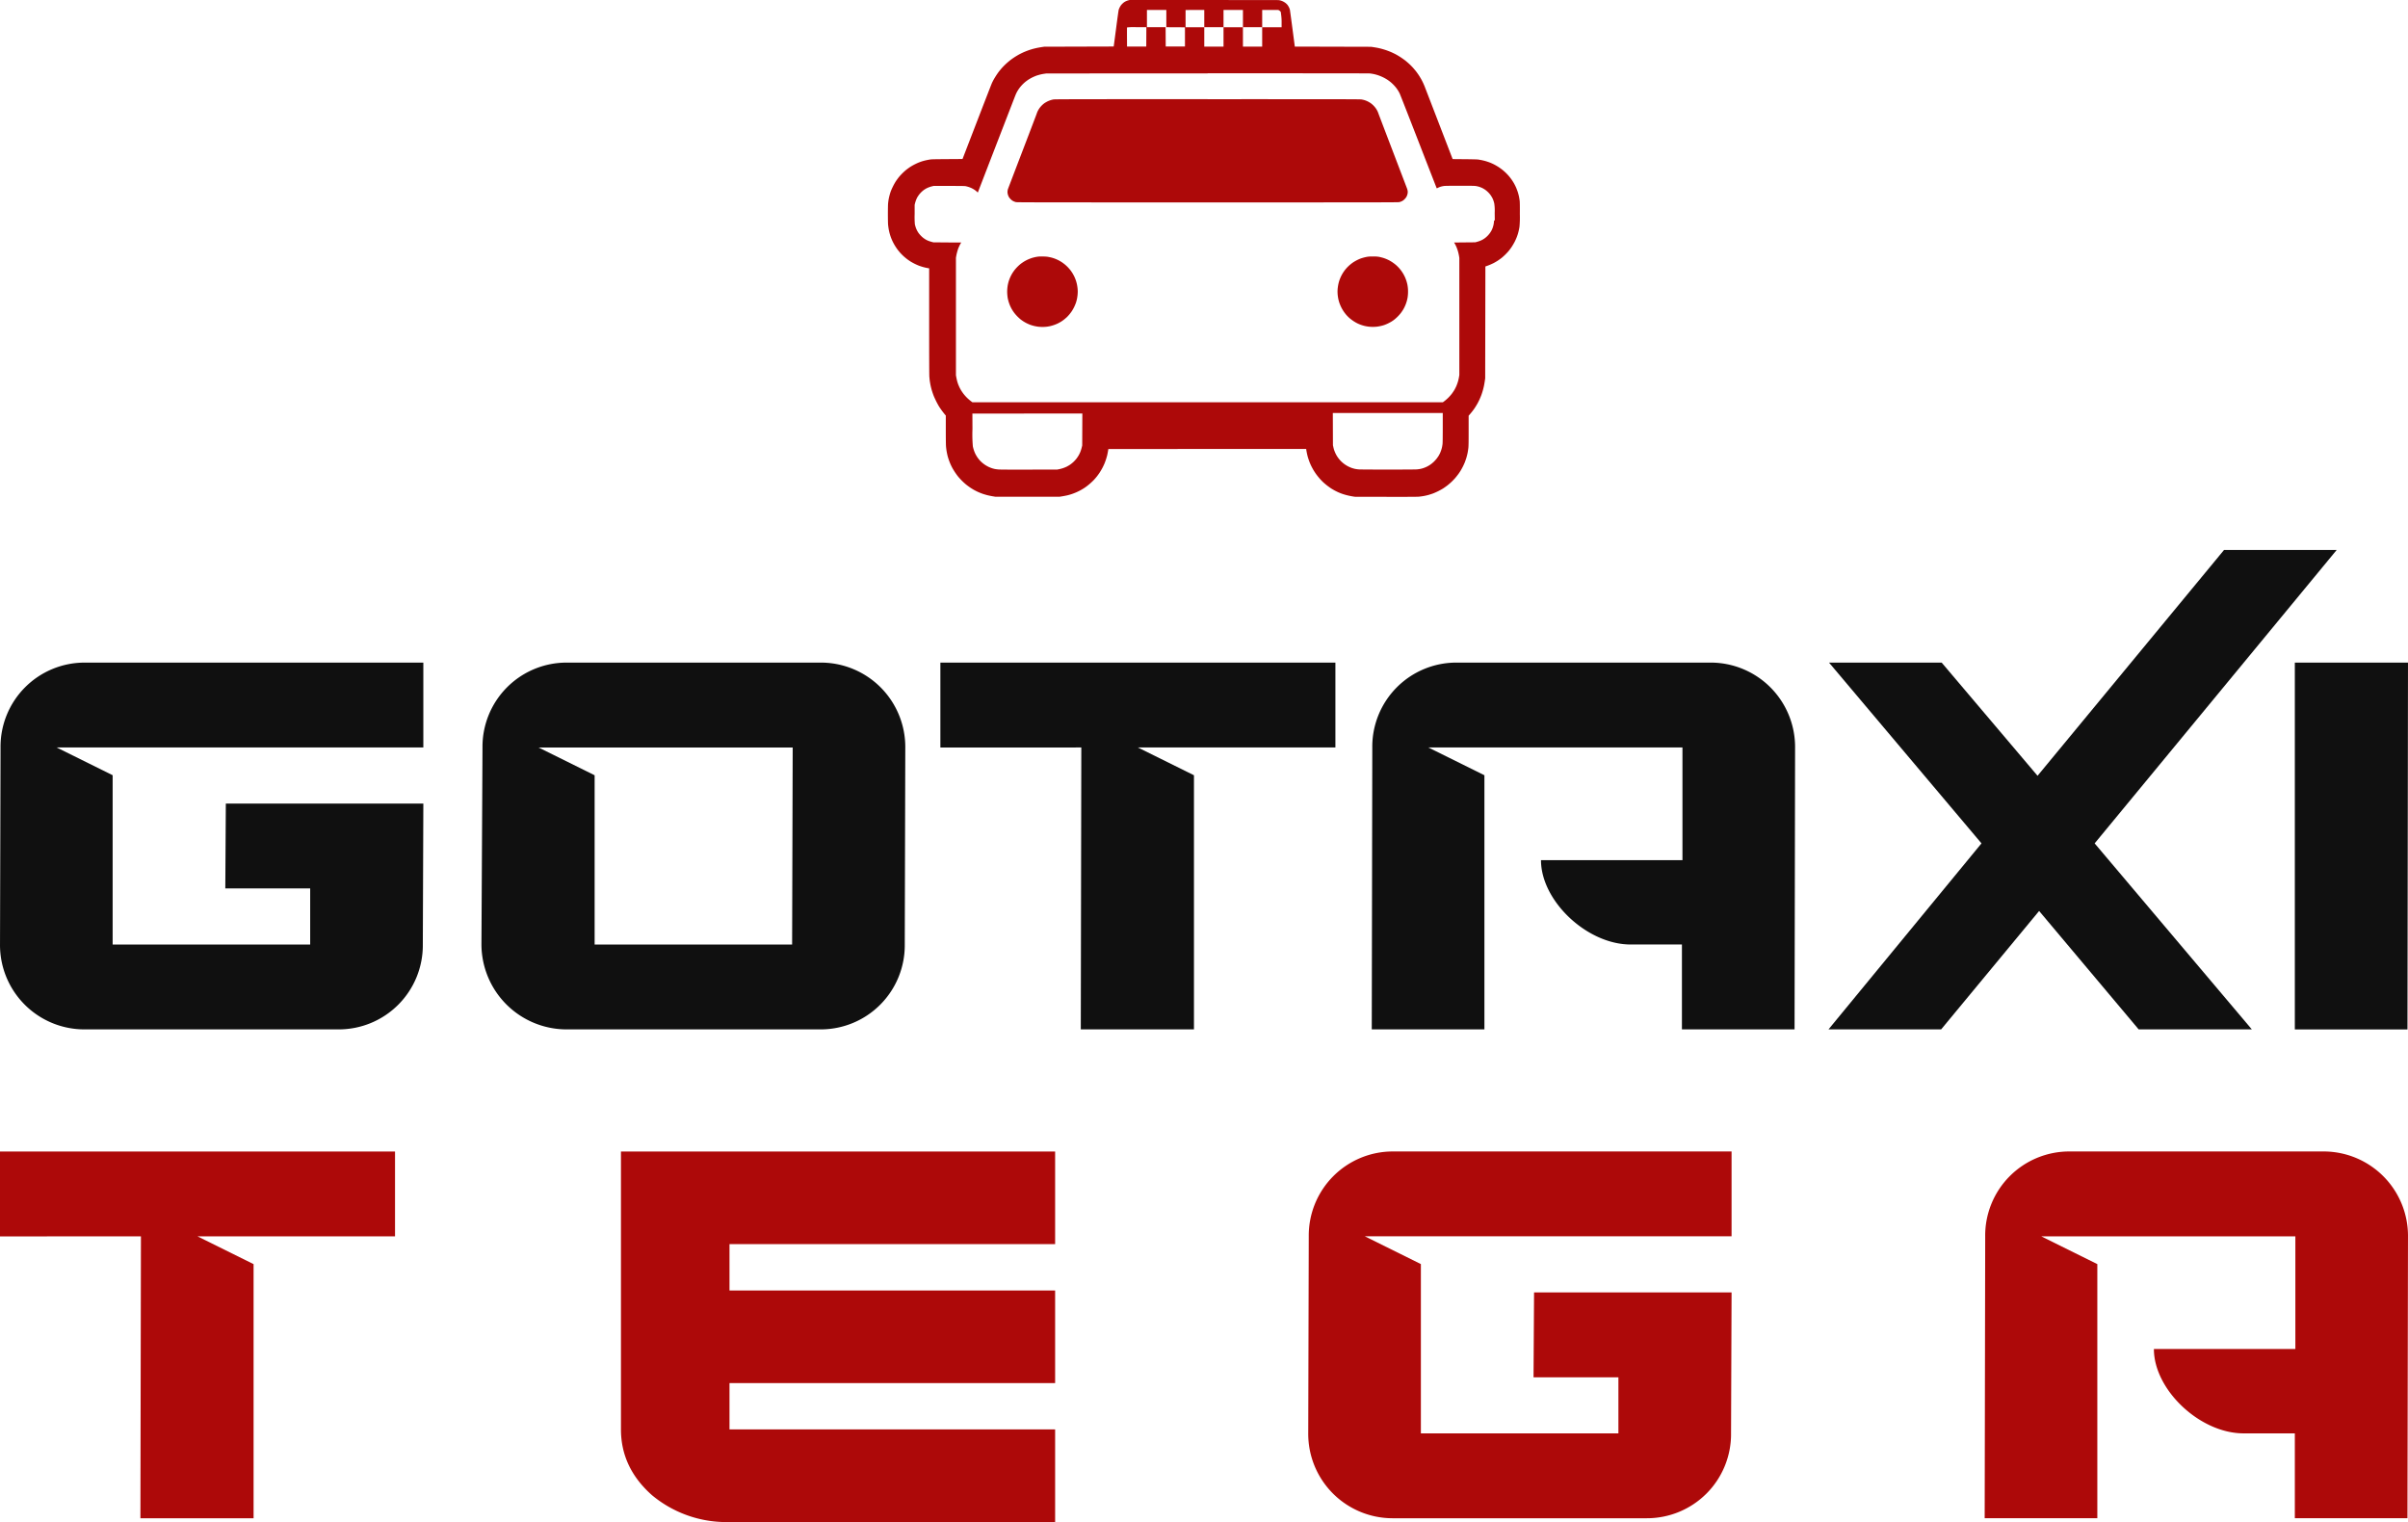
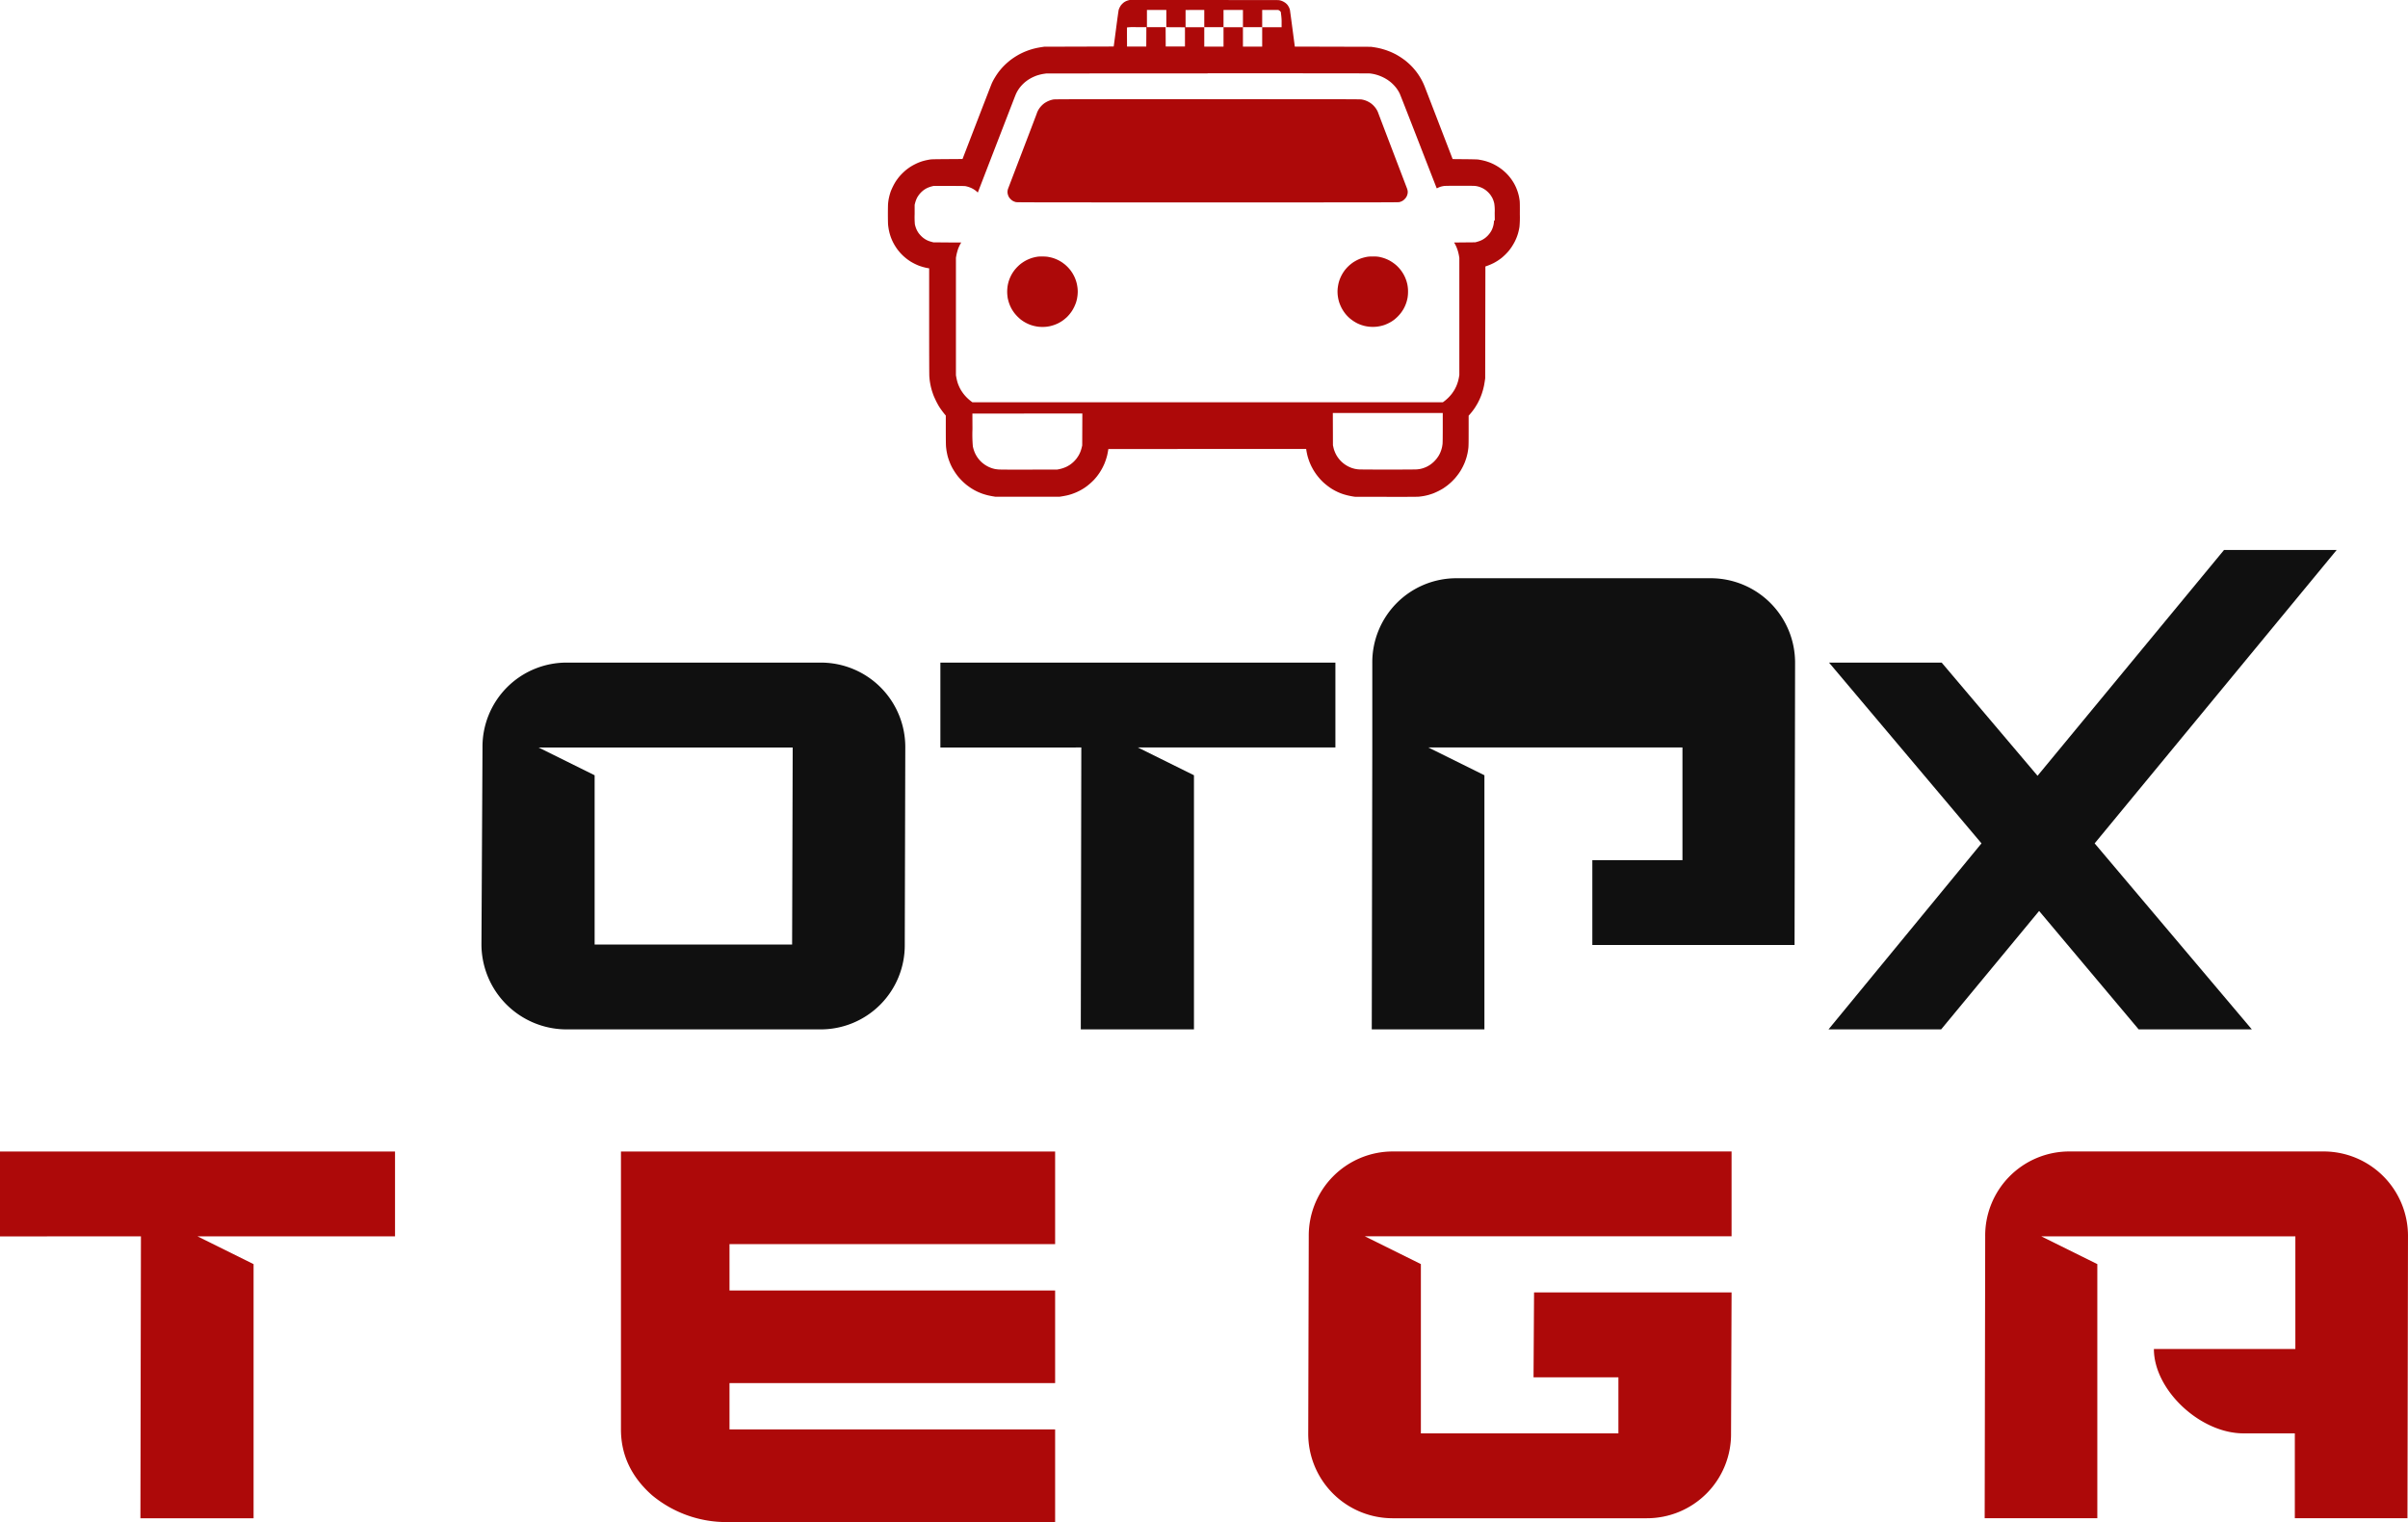
<svg xmlns="http://www.w3.org/2000/svg" width="542.711" height="343" viewBox="0 0 542.711 343">
  <g id="Group_153" data-name="Group 153" transform="translate(-14176.645 6809.992)">
-     <path id="path337395" d="M259.66,522.02h57.269a18.95,18.95,0,0,0,19.011-19.129l.118-31.764H291.542l-.118,19.129h19.129v12.635h-44.52v-38.15L253.4,458.483h82.656v-19.12h-76.28a18.95,18.95,0,0,0-19.011,19.129l-.118,44.4a19.024,19.024,0,0,0,19.011,19.129Z" transform="translate(13936 -7100.032)" fill="#101010" />
    <path id="path337397" d="M368.28,522.02h57.269a18.95,18.95,0,0,0,19.011-19.129l.118-44.4a19.024,19.024,0,0,0-19.011-19.129H368.4a18.95,18.95,0,0,0-19.011,19.129l-.236,44.4A19.2,19.2,0,0,0,368.28,522.02Zm50.892-19.129h-44.51v-38.14l-12.635-6.258H419.3Z" transform="translate(13936 -7100.032)" fill="#101010" />
    <path id="path337399" d="M484.35,458.49l-.118,63.527h25.505V464.748L497.1,458.49h44.516V439.37H452.586V458.5Z" transform="translate(13936 -7100.032)" fill="#101010" />
-     <path id="path337401" d="M549.93,458.49l-.118,63.527H575.2V464.748l-12.635-6.258h57.269v25.387H587.951c0,9.21,10.391,19.011,20.192,19.011h11.572v19.129H645.1l.118-63.527a19.024,19.024,0,0,0-19.011-19.129H568.94a18.95,18.95,0,0,0-19.011,19.129Z" transform="translate(13936 -7100.032)" fill="#101010" />
+     <path id="path337401" d="M549.93,458.49l-.118,63.527H575.2V464.748l-12.635-6.258h57.269v25.387H587.951h11.572v19.129H645.1l.118-63.527a19.024,19.024,0,0,0-19.011-19.129H568.94a18.95,18.95,0,0,0-19.011,19.129Z" transform="translate(13936 -7100.032)" fill="#101010" />
    <path id="path337403" d="M687.23,480.1l-34.479,41.918h25.387l22.081-26.686,22.435,26.686h25.505L712.735,480.1l54.553-66.125H741.9l-42.036,50.892-21.609-25.505H652.869Z" transform="translate(13936 -7100.032)" fill="#101010" />
-     <path id="path337405" d="M757.85,439.37v82.656h25.387l.118-82.656Z" transform="translate(13936 -7100.032)" fill="#101010" />
    <path id="icon" d="M512.03,264.04l-16.8,0-.305.08a3.393,3.393,0,0,0-.563.21,3.645,3.645,0,0,0-.4.236,4.456,4.456,0,0,0-.347.3,3.687,3.687,0,0,0-.34.379,3.989,3.989,0,0,0-.284.48,3.943,3.943,0,0,0-.214.521c-.037.126-.283,1.871-.545,3.878s-.5,3.818-.531,4.024l-.054.375-7.839.023-7.839.023-.459.07c-.252.038-.665.109-.917.156s-.7.149-1,.227-.79.228-1.093.333-.8.3-1.106.433-.805.378-1.111.546-.8.468-1.1.668-.707.49-.9.643-.583.487-.862.739-.688.662-.909.91-.525.608-.676.8-.43.583-.618.87-.457.728-.6.98-.333.637-.432.855-1.625,4.149-3.394,8.736l-3.216,8.34-3.459.024c-2.9.02-3.527.035-3.876.091-.229.037-.6.108-.832.157s-.6.145-.824.211-.6.2-.836.291-.68.3-.99.456-.772.424-1.026.593-.643.452-.863.629-.613.534-.873.794-.622.656-.8.881-.466.617-.636.871a12.741,12.741,0,0,0-.658,1.172c-.192.389-.417.894-.5,1.12s-.214.658-.29.959-.169.726-.205.944-.085.6-.108.854-.043,1.313-.043,2.357.02,2.113.043,2.377.083.7.13.98.149.728.225,1.007.208.691.292.917.251.618.37.87.35.678.513.947.426.663.585.876.451.57.651.793.545.568.768.767.575.489.781.644.544.388.751.518.63.363.942.517.752.349.98.433.639.216.914.294.693.177.928.218l.427.074v11.888c0,7.689.015,12.1.043,12.493.024.332.071.8.106,1.043s.11.668.168.95.178.765.269,1.075.262.82.381,1.135.4.929.615,1.365.521.986.67,1.224.453.676.676.974.5.651.615.784l.209.241v3.166c0,1.788.019,3.409.043,3.726s.081.791.128,1.072.138.731.2,1,.207.74.314,1.045.286.761.4,1.012.3.63.418.841.367.619.555.906.5.718.694.959.586.672.873.959.728.687.98.889.665.505.917.674.663.421.914.559.654.339.9.446.648.269.9.359.742.238,1.089.327.9.2,1.23.257l.6.1h14.512l.563-.091c.31-.05.788-.141,1.062-.2s.744-.193,1.043-.292.779-.282,1.065-.407.71-.331.942-.458.588-.337.79-.468.519-.352.7-.491.546-.438.8-.664.615-.574.8-.774.459-.523.616-.718.44-.589.629-.876.467-.757.617-1.045.357-.722.458-.963.261-.678.356-.969.212-.693.26-.892.129-.606.18-.9l.092-.542,22.292-.01,22.292-.01.029.219c.016.121.073.436.126.7s.147.66.208.876.2.627.3.914.3.754.435,1.038.389.759.565,1.054.494.768.707,1.052.564.712.78.951.554.582.75.76.55.476.786.661.608.452.826.6.584.363.813.49.614.318.855.427.644.271.9.362.742.238,1.088.326.89.2,1.209.256l.58.095,6.943.014c4.788.01,7.1,0,7.464-.031.287-.025.794-.094,1.126-.153s.83-.172,1.1-.251.716-.221.98-.317.789-.328,1.168-.516.88-.464,1.114-.613.65-.442.923-.65.718-.59.988-.848.653-.656.849-.886.5-.614.676-.855.424-.614.554-.829.348-.614.485-.886.321-.678.41-.9.24-.651.335-.949.23-.819.3-1.158.152-.873.185-1.188c.048-.452.061-1.279.061-3.914v-3.341l.237-.266c.13-.146.379-.445.552-.663s.44-.584.592-.813.4-.637.557-.907.39-.734.525-1.031.328-.77.43-1.052.252-.756.334-1.055.188-.739.237-.98.128-.71.177-1.043l.089-.6.022-12.607.023-12.608.563-.2c.31-.113.83-.337,1.156-.5a12.125,12.125,0,0,0,1.1-.637c.281-.188.653-.454.824-.59s.526-.456.787-.709.624-.639.807-.857.5-.646.7-.951.492-.8.643-1.094.357-.75.458-1.009.233-.639.293-.846.146-.539.19-.738.113-.547.151-.771a23.224,23.224,0,0,0,.087-2.89c.012-1.7,0-2.626-.031-2.94-.026-.252-.095-.69-.152-.972s-.18-.751-.273-1.043-.269-.761-.392-1.044-.339-.715-.48-.959-.376-.613-.519-.819-.411-.554-.594-.771-.509-.565-.724-.772-.55-.5-.746-.659-.567-.425-.826-.6-.719-.441-1.022-.6-.756-.36-1.009-.458-.678-.241-.946-.318-.69-.179-.938-.226-.592-.107-.764-.133c-.192-.029-1.356-.057-3.021-.073l-2.708-.025-3.117-8.09c-1.714-4.449-3.158-8.193-3.209-8.319s-.176-.417-.278-.646-.3-.623-.438-.876-.387-.665-.552-.917-.439-.64-.608-.861-.5-.617-.735-.88-.648-.677-.917-.919-.65-.567-.845-.72-.627-.46-.959-.681-.858-.535-1.168-.7-.826-.411-1.147-.547-.846-.334-1.168-.438-.809-.246-1.084-.315-.66-.154-.855-.189-.57-.1-.834-.137l-.48-.072-8.588-.023-8.588-.022-.53-4.024c-.292-2.213-.551-4.128-.575-4.253a2.91,2.91,0,0,0-.207-.563,3.656,3.656,0,0,0-.349-.566,3.119,3.119,0,0,0-.452-.434,4.016,4.016,0,0,0-.6-.358,3.764,3.764,0,0,0-.634-.223l-.3-.056Zm-10.708,2.249h2.189v3.877l2.1.011,2.1.011v4.337h-4.337l-.011-2.179-.011-2.179h-4.211v-3.878Zm8.632,0h2.106v3.878H516.4v-3.878h4.378v3.878h4.337v-3.878h3.631l.158.081a1.135,1.135,0,0,1,.282.222l.123.141.092.748a12.1,12.1,0,0,1,.091,1.718v.97h-4.378v4.379h-4.337v-4.379H516.4v4.379H512.06v-4.379h-4.212v-3.878Zm-13.115,3.878h2.17L499,272.346l-.011,2.179h-4.336l-.011-2.127c-.006-1.17,0-2.15.009-2.179a13.26,13.26,0,0,1,2.19-.052Zm15.974,10.39c24.558,0,36.374.008,36.613.037.194.023.55.081.791.128s.691.168,1,.269a10.708,10.708,0,0,1,1.147.469,10.036,10.036,0,0,1,1,.569c.229.156.56.4.734.547s.475.43.668.633.456.508.584.679.311.437.406.592.249.435.343.622,2.008,5.069,4.253,10.849,4.09,10.516,4.1,10.525a1.345,1.345,0,0,0,.312-.131,4.484,4.484,0,0,1,.64-.249,5.6,5.6,0,0,1,.721-.146c.244-.03,1.494-.046,3.565-.046,2.6,0,3.266.011,3.6.062a5.582,5.582,0,0,1,.78.186,6.313,6.313,0,0,1,.7.289,6.164,6.164,0,0,1,.638.385,6,6,0,0,1,.647.556,5.863,5.863,0,0,1,.525.607c.1.149.26.4.345.549a5.42,5.42,0,0,1,.282.625,6.854,6.854,0,0,1,.211.723,10.439,10.439,0,0,1,.1,2.1l.02,1.72h-.082c-.073,0-.085.04-.11.376a5.433,5.433,0,0,1-.127.764,6.771,6.771,0,0,1-.212.677,5.4,5.4,0,0,1-.24.518c-.07.126-.211.351-.315.5a6.1,6.1,0,0,1-.5.6,5.8,5.8,0,0,1-.586.527c-.149.111-.387.268-.528.351a5.3,5.3,0,0,1-.58.279c-.178.071-.5.178-.723.238l-.4.109-2.384.022-2.384.023.163.271a7.74,7.74,0,0,1,.376.771,9.818,9.818,0,0,1,.351,1.006c.076.278.173.71.215.959l.076.454v26.4l-.076.454c-.042.249-.139.681-.215.959a9.917,9.917,0,0,1-.353,1.011,9.325,9.325,0,0,1-.46.921c-.135.229-.391.611-.568.85a9.818,9.818,0,0,1-.785.894,10.046,10.046,0,0,1-.864.761l-.4.3H459.811l-.4-.3a10.041,10.041,0,0,1-.864-.761,9.75,9.75,0,0,1-.776-.883c-.173-.233-.412-.584-.531-.781s-.292-.522-.385-.724-.223-.512-.289-.692-.167-.508-.223-.731-.136-.593-.177-.821l-.074-.4v-26.48l.074-.417c.04-.229.129-.623.2-.876s.168-.581.224-.73.168-.415.249-.591.212-.433.293-.571l.147-.251-3.135-.013L451,318.651l-.4-.109a6.483,6.483,0,0,1-.724-.233,5.3,5.3,0,0,1-.58-.279c-.141-.082-.379-.241-.528-.351a5.937,5.937,0,0,1-.586-.527,6.227,6.227,0,0,1-.509-.6,6.115,6.115,0,0,1-.364-.6,5.7,5.7,0,0,1-.29-.706c-.065-.207-.145-.488-.176-.626a18.706,18.706,0,0,1-.056-2.336V310.2l.1-.394a6.916,6.916,0,0,1,.241-.745,5.637,5.637,0,0,1,.252-.545c.061-.106.2-.316.3-.465a6.025,6.025,0,0,1,.5-.6,5.85,5.85,0,0,1,.586-.527c.149-.111.386-.268.526-.349a5.592,5.592,0,0,1,.607-.291,6.967,6.967,0,0,1,.746-.241l.394-.1h3.482c2.8,0,3.539.011,3.774.058.161.032.454.11.652.174a6.751,6.751,0,0,1,.669.263,6.447,6.447,0,0,1,.62.35,5.273,5.273,0,0,1,.55.423l.239.219.045-.118c.025-.065,1.9-4.932,4.174-10.814s4.212-10.893,4.313-11.134a7.673,7.673,0,0,1,.39-.784c.113-.191.315-.5.449-.683a8.447,8.447,0,0,1,.588-.7,9.27,9.27,0,0,1,.671-.639c.179-.149.511-.4.738-.548a9.593,9.593,0,0,1,.955-.54,9.748,9.748,0,0,1,.93-.393c.213-.071.57-.176.792-.232s.592-.131.821-.165.473-.07.542-.078,16.442-.018,36.385-.022Zm40.613,76.552h12.386v3.248c0,1.984-.017,3.417-.044,3.68-.024.238-.08.591-.123.786s-.134.514-.2.709-.186.495-.266.667-.226.444-.324.6-.3.442-.439.625a8.1,8.1,0,0,1-.653.709,7.089,7.089,0,0,1-.788.639,7.856,7.856,0,0,1-.774.447,7.682,7.682,0,0,1-.751.306c-.2.068-.517.153-.7.19s-.544.084-.813.107c-.288.024-2.983.04-6.536.04s-6.249-.017-6.534-.04a7.821,7.821,0,0,1-.857-.123c-.2-.046-.538-.141-.743-.213a7.865,7.865,0,0,1-.818-.361,7.291,7.291,0,0,1-.834-.52,8.185,8.185,0,0,1-.675-.569,7.506,7.506,0,0,1-.547-.612c-.144-.183-.342-.465-.441-.625s-.249-.442-.334-.625-.2-.478-.265-.655-.151-.5-.2-.73l-.092-.408-.013-3.638-.013-3.638Zm-81.232.125h12.389l-.015,3.6-.015,3.6-.116.478a8.906,8.906,0,0,1-.279.9,7.069,7.069,0,0,1-.375.794,8.534,8.534,0,0,1-.5.759,7.5,7.5,0,0,1-.691.763,7.241,7.241,0,0,1-.777.631,8.437,8.437,0,0,1-.75.44,7.735,7.735,0,0,1-.857.347,8.461,8.461,0,0,1-.88.235l-.4.075-6.318.014c-4.052.009-6.514,0-6.866-.029-.3-.023-.7-.073-.876-.109s-.495-.123-.7-.191a7.753,7.753,0,0,1-.751-.306,7.639,7.639,0,0,1-.754-.43,8.3,8.3,0,0,1-.713-.543,6.571,6.571,0,0,1-.609-.621c-.149-.18-.358-.456-.464-.614s-.278-.453-.382-.654a7.332,7.332,0,0,1-.353-.859,8.616,8.616,0,0,1-.237-.868,31.1,31.1,0,0,1-.088-3.888l-.015-3.513Zm40.582-70.846c-28.66,0-34.358.013-34.661.06a5.474,5.474,0,0,0-.739.182,6.363,6.363,0,0,0-.679.278c-.167.084-.435.239-.6.345a5.1,5.1,0,0,0-1.243,1.261,5.625,5.625,0,0,0-.358.625c-.067.146-.158.379-.2.517s-1.5,3.966-3.24,8.507-3.192,8.354-3.236,8.473a2.375,2.375,0,0,0-.1.5,1.972,1.972,0,0,0,.039.588,3.016,3.016,0,0,0,.2.584,2.262,2.262,0,0,0,.451.6,2.185,2.185,0,0,0,.626.47,3.126,3.126,0,0,0,.6.215c.256.053,5.611.061,43.18.061s42.925-.008,43.18-.061a3.141,3.141,0,0,0,.6-.214,2.116,2.116,0,0,0,.626-.47,2.332,2.332,0,0,0,.45-.6,3.021,3.021,0,0,0,.2-.584,2,2,0,0,0,.04-.585,2.854,2.854,0,0,0-.145-.6c-.066-.178-1.522-3.992-3.236-8.476s-3.153-8.265-3.2-8.4-.138-.37-.2-.517a5.628,5.628,0,0,0-.358-.625,5.512,5.512,0,0,0-.594-.714,5.278,5.278,0,0,0-.648-.548,7.209,7.209,0,0,0-.625-.36,5.711,5.711,0,0,0-.688-.278,5.953,5.953,0,0,0-.751-.172c-.341-.051-5.121-.059-34.694-.056Zm-37.217,35.447c-.39,0-.831.02-.98.039s-.456.074-.682.123-.583.145-.792.216-.578.215-.819.322a8.164,8.164,0,0,0-.855.457c-.229.144-.556.369-.727.5a9.279,9.279,0,0,0-.73.653,8.917,8.917,0,0,0-.716.813c-.163.218-.4.563-.518.768a9.131,9.131,0,0,0-.419.813,9.011,9.011,0,0,0-.324.859c-.07.229-.166.607-.212.839a9.439,9.439,0,0,0-.124.98,8.319,8.319,0,0,0,0,1.1c.021.3.067.693.1.879s.119.536.187.777a9.256,9.256,0,0,0,.325.914,9.077,9.077,0,0,0,.442.883c.131.224.378.59.547.813a8.967,8.967,0,0,0,.718.81c.226.222.517.489.647.594s.389.292.576.417.525.323.752.439.583.278.791.358.594.2.858.269a9.721,9.721,0,0,0,.96.187,9.31,9.31,0,0,0,1.01.063c.291,0,.7-.02.9-.043s.551-.079.766-.124.614-.156.888-.248a9.188,9.188,0,0,0,.882-.352c.211-.1.543-.282.737-.4s.512-.339.7-.489.471-.387.619-.525.412-.422.586-.63.436-.559.581-.78a9.646,9.646,0,0,0,.512-.917,9.469,9.469,0,0,0,.4-.963c.081-.246.184-.631.229-.855s.1-.6.126-.839.044-.6.044-.8-.02-.555-.044-.777-.081-.59-.127-.817-.141-.593-.211-.813-.216-.6-.324-.839a8.947,8.947,0,0,0-.435-.829c-.131-.216-.34-.525-.462-.688s-.371-.455-.55-.648a9.148,9.148,0,0,0-.7-.664c-.206-.172-.544-.424-.751-.56s-.553-.337-.771-.446-.574-.265-.792-.347-.59-.2-.826-.257-.621-.136-.855-.17a9.035,9.035,0,0,0-1.134-.055Zm74.643.013a7.6,7.6,0,0,0-1.314.046c-.218.035-.612.12-.876.189s-.648.193-.855.274-.568.248-.8.372-.568.319-.74.435-.477.348-.677.515a9.364,9.364,0,0,0-.683.643c-.175.186-.422.477-.55.648s-.34.485-.472.7a8.958,8.958,0,0,0-.435.829c-.108.241-.254.618-.324.839s-.165.587-.211.813-.1.594-.127.817-.044.585-.044.8.02.582.044.8.081.588.126.811.148.608.228.855a9.667,9.667,0,0,0,.4.97,8.153,8.153,0,0,0,1.2,1.821,8.987,8.987,0,0,0,.7.7,10.664,10.664,0,0,0,.861.651,9.03,9.03,0,0,0,.917.535c.233.111.593.262.8.335s.554.177.771.232.618.129.888.164a9.237,9.237,0,0,0,.992.064c.275,0,.682-.02.9-.044s.619-.091.881-.149.637-.162.834-.231.551-.216.787-.328.585-.3.775-.412.494-.322.676-.461a10.035,10.035,0,0,0,.761-.679,9.518,9.518,0,0,0,.739-.833c.169-.224.415-.589.547-.813a9.07,9.07,0,0,0,.442-.883,9.237,9.237,0,0,0,.321-.9c.065-.234.151-.591.188-.794s.084-.6.1-.892a10.007,10.007,0,0,0,0-1.077,9.256,9.256,0,0,0-.122-.98c-.047-.234-.143-.614-.214-.843a9.035,9.035,0,0,0-.324-.859,9.139,9.139,0,0,0-.419-.813c-.123-.2-.321-.5-.441-.668s-.359-.454-.531-.646a8.3,8.3,0,0,0-.653-.642c-.188-.161-.513-.41-.724-.555s-.533-.344-.716-.444-.513-.256-.731-.347-.567-.215-.774-.276-.563-.149-.791-.2a6.816,6.816,0,0,0-1.332-.1Z" transform="translate(13936 -7074.032)" fill="#ad0909" />
    <path id="path337401-2" data-name="path337401" d="M549.93,458.49l-.118,63.527H575.2V464.748l-12.635-6.258h57.269v25.387H587.951c0,9.21,10.391,19.011,20.192,19.011h11.572v19.129H645.1l.118-63.527a19.024,19.024,0,0,0-19.011-19.129H568.94a18.95,18.95,0,0,0-19.011,19.129Z" transform="translate(14074.136 -6989.863)" fill="#ad0909" />
    <path id="path337399-2" data-name="path337399" d="M484.35,458.49l-.118,63.527h25.505V464.748L497.1,458.49h44.516V439.37H452.586V458.5Z" transform="translate(13724.059 -6989.861)" fill="#ad0909" />
    <path id="Path_575" data-name="Path 575" d="M24.463,0A26.207,26.207,0,0,1,7.013-6.034Q0-12.231,0-20.875V-83.5H97.852v20.875H24.463v10.438H97.852v20.875H24.463v10.438H97.852V0Z" transform="translate(14316.595 -6466.991)" fill="#ad0909" />
    <path id="path337395-2" data-name="path337395" d="M259.66,522.02h57.269a18.95,18.95,0,0,0,19.011-19.129l.118-31.764H291.542l-.118,19.129h19.129v12.635h-44.52v-38.15L253.4,458.483h82.656v-19.12h-76.28a18.95,18.95,0,0,0-19.011,19.129l-.118,44.4a19.024,19.024,0,0,0,19.011,19.129Z" transform="translate(14230.846 -6989.865)" fill="#ad0909" />
  </g>
</svg>